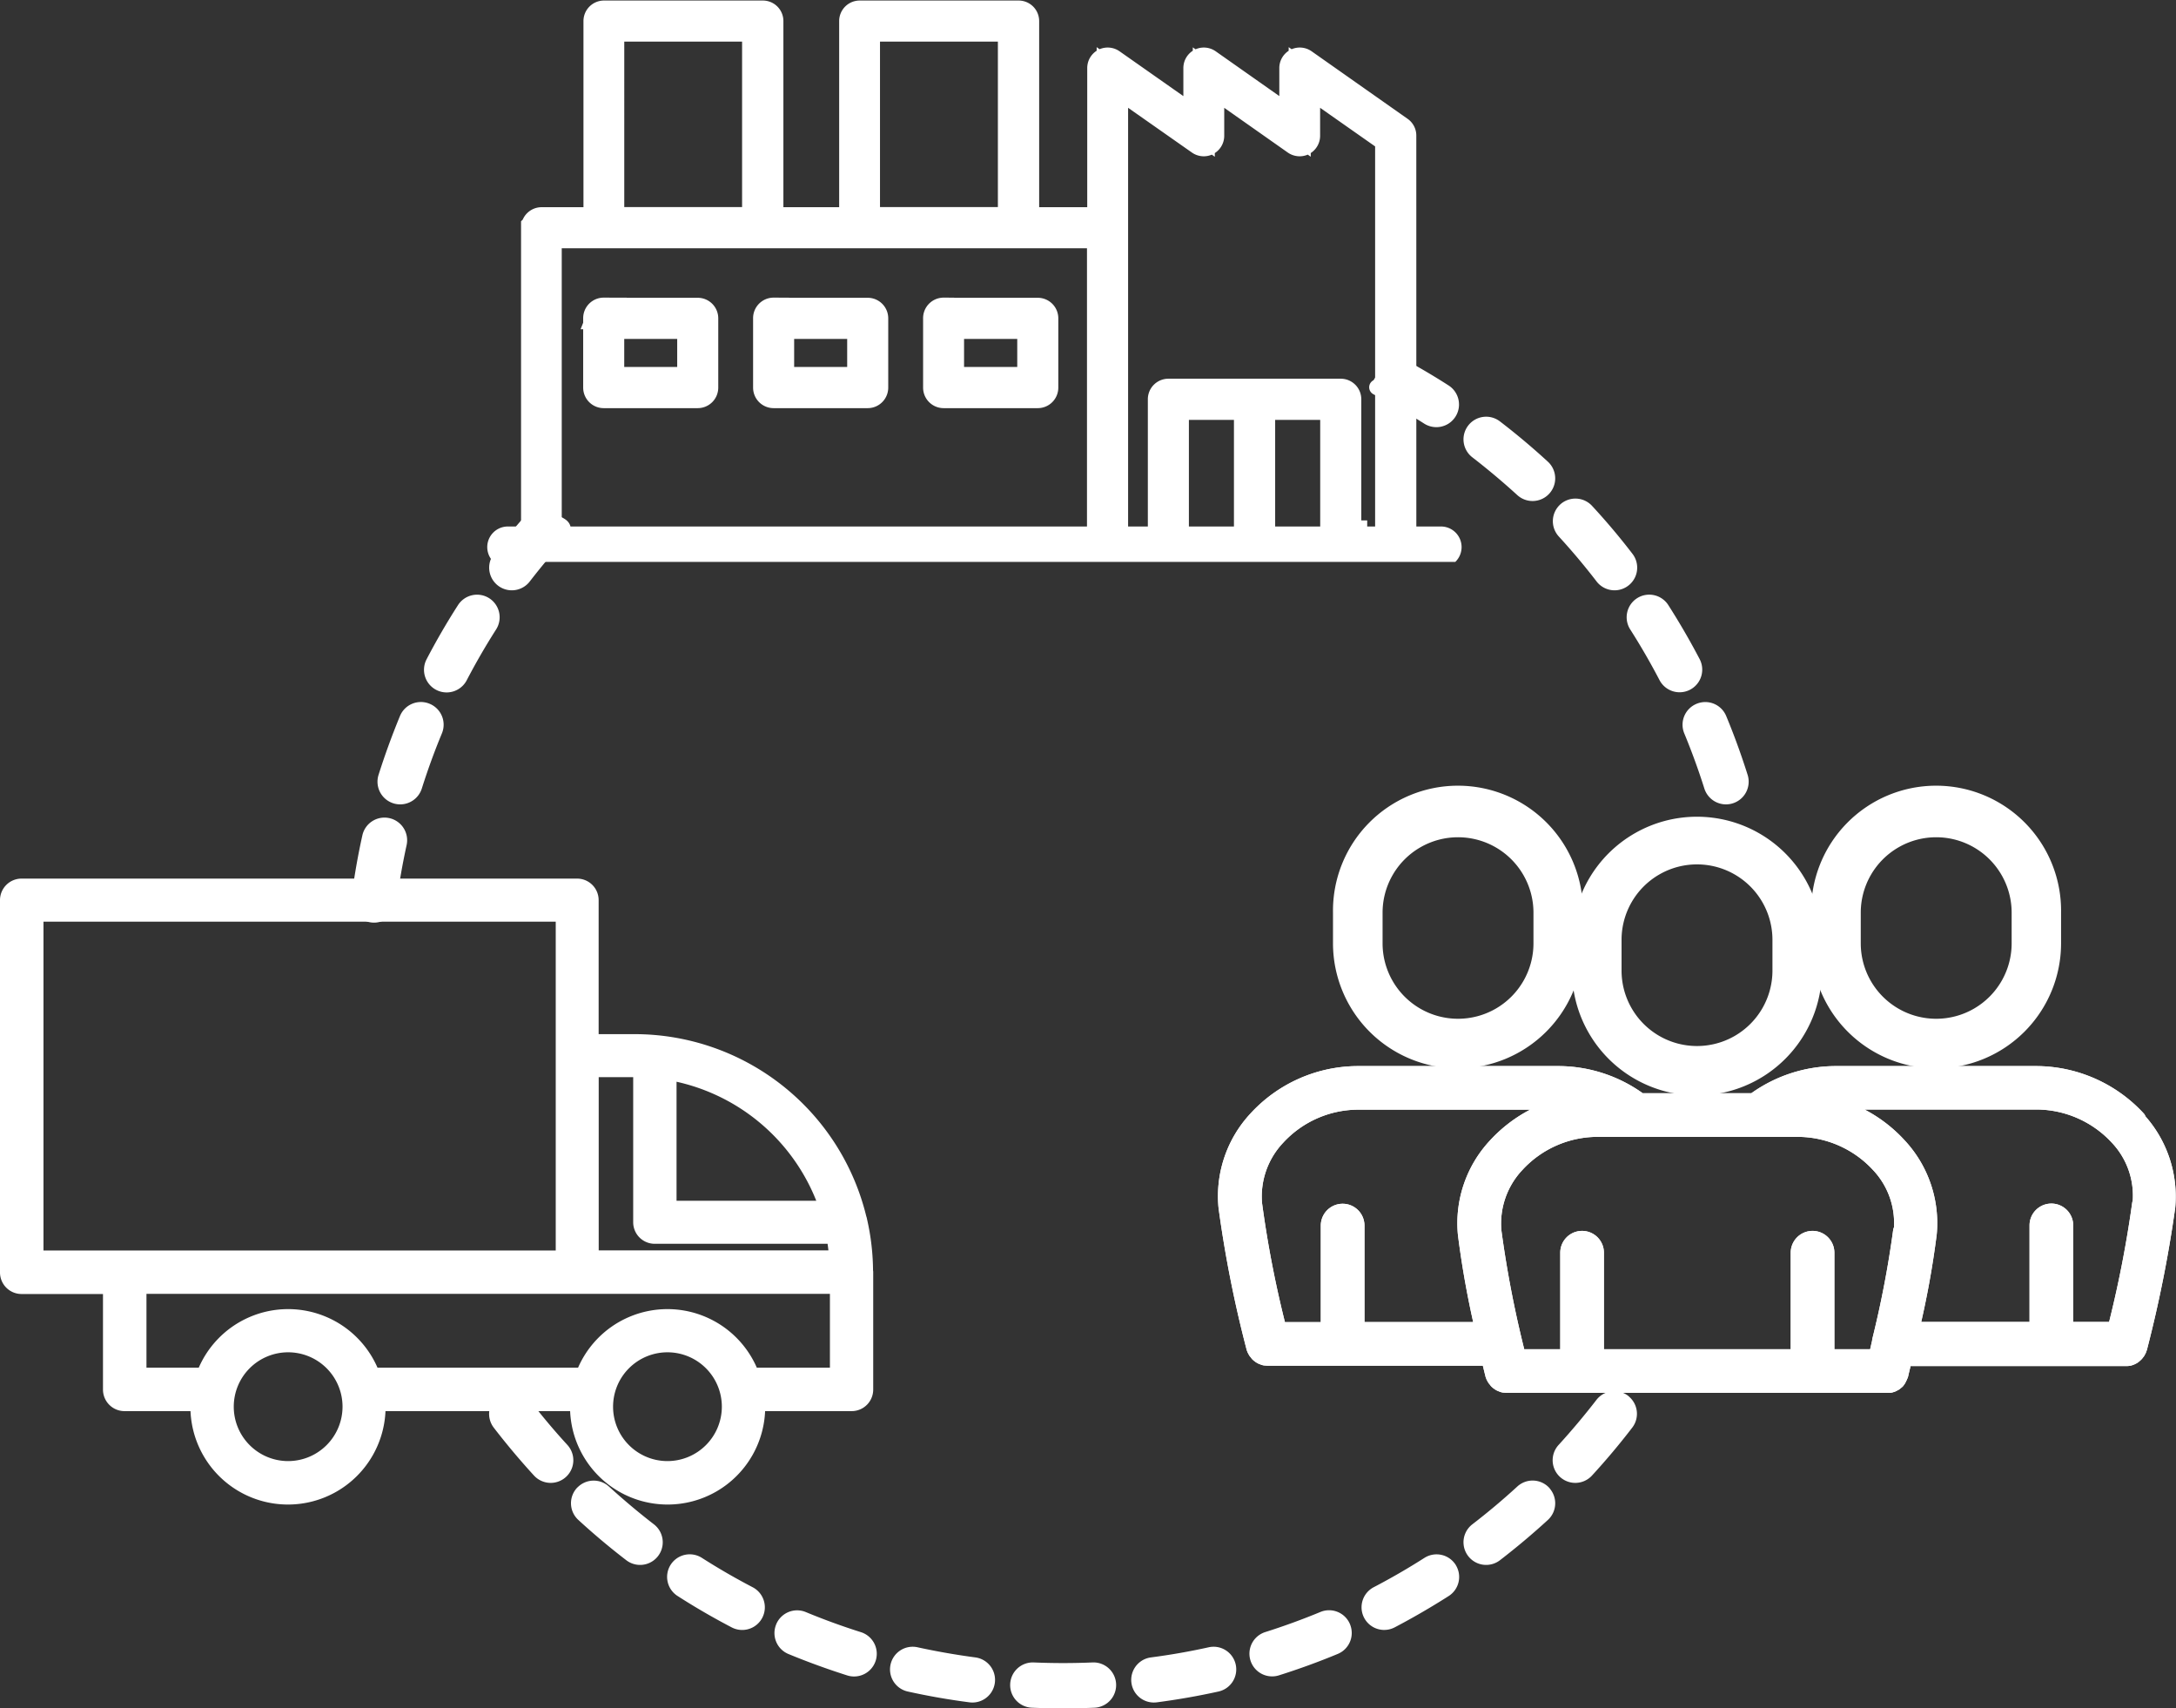
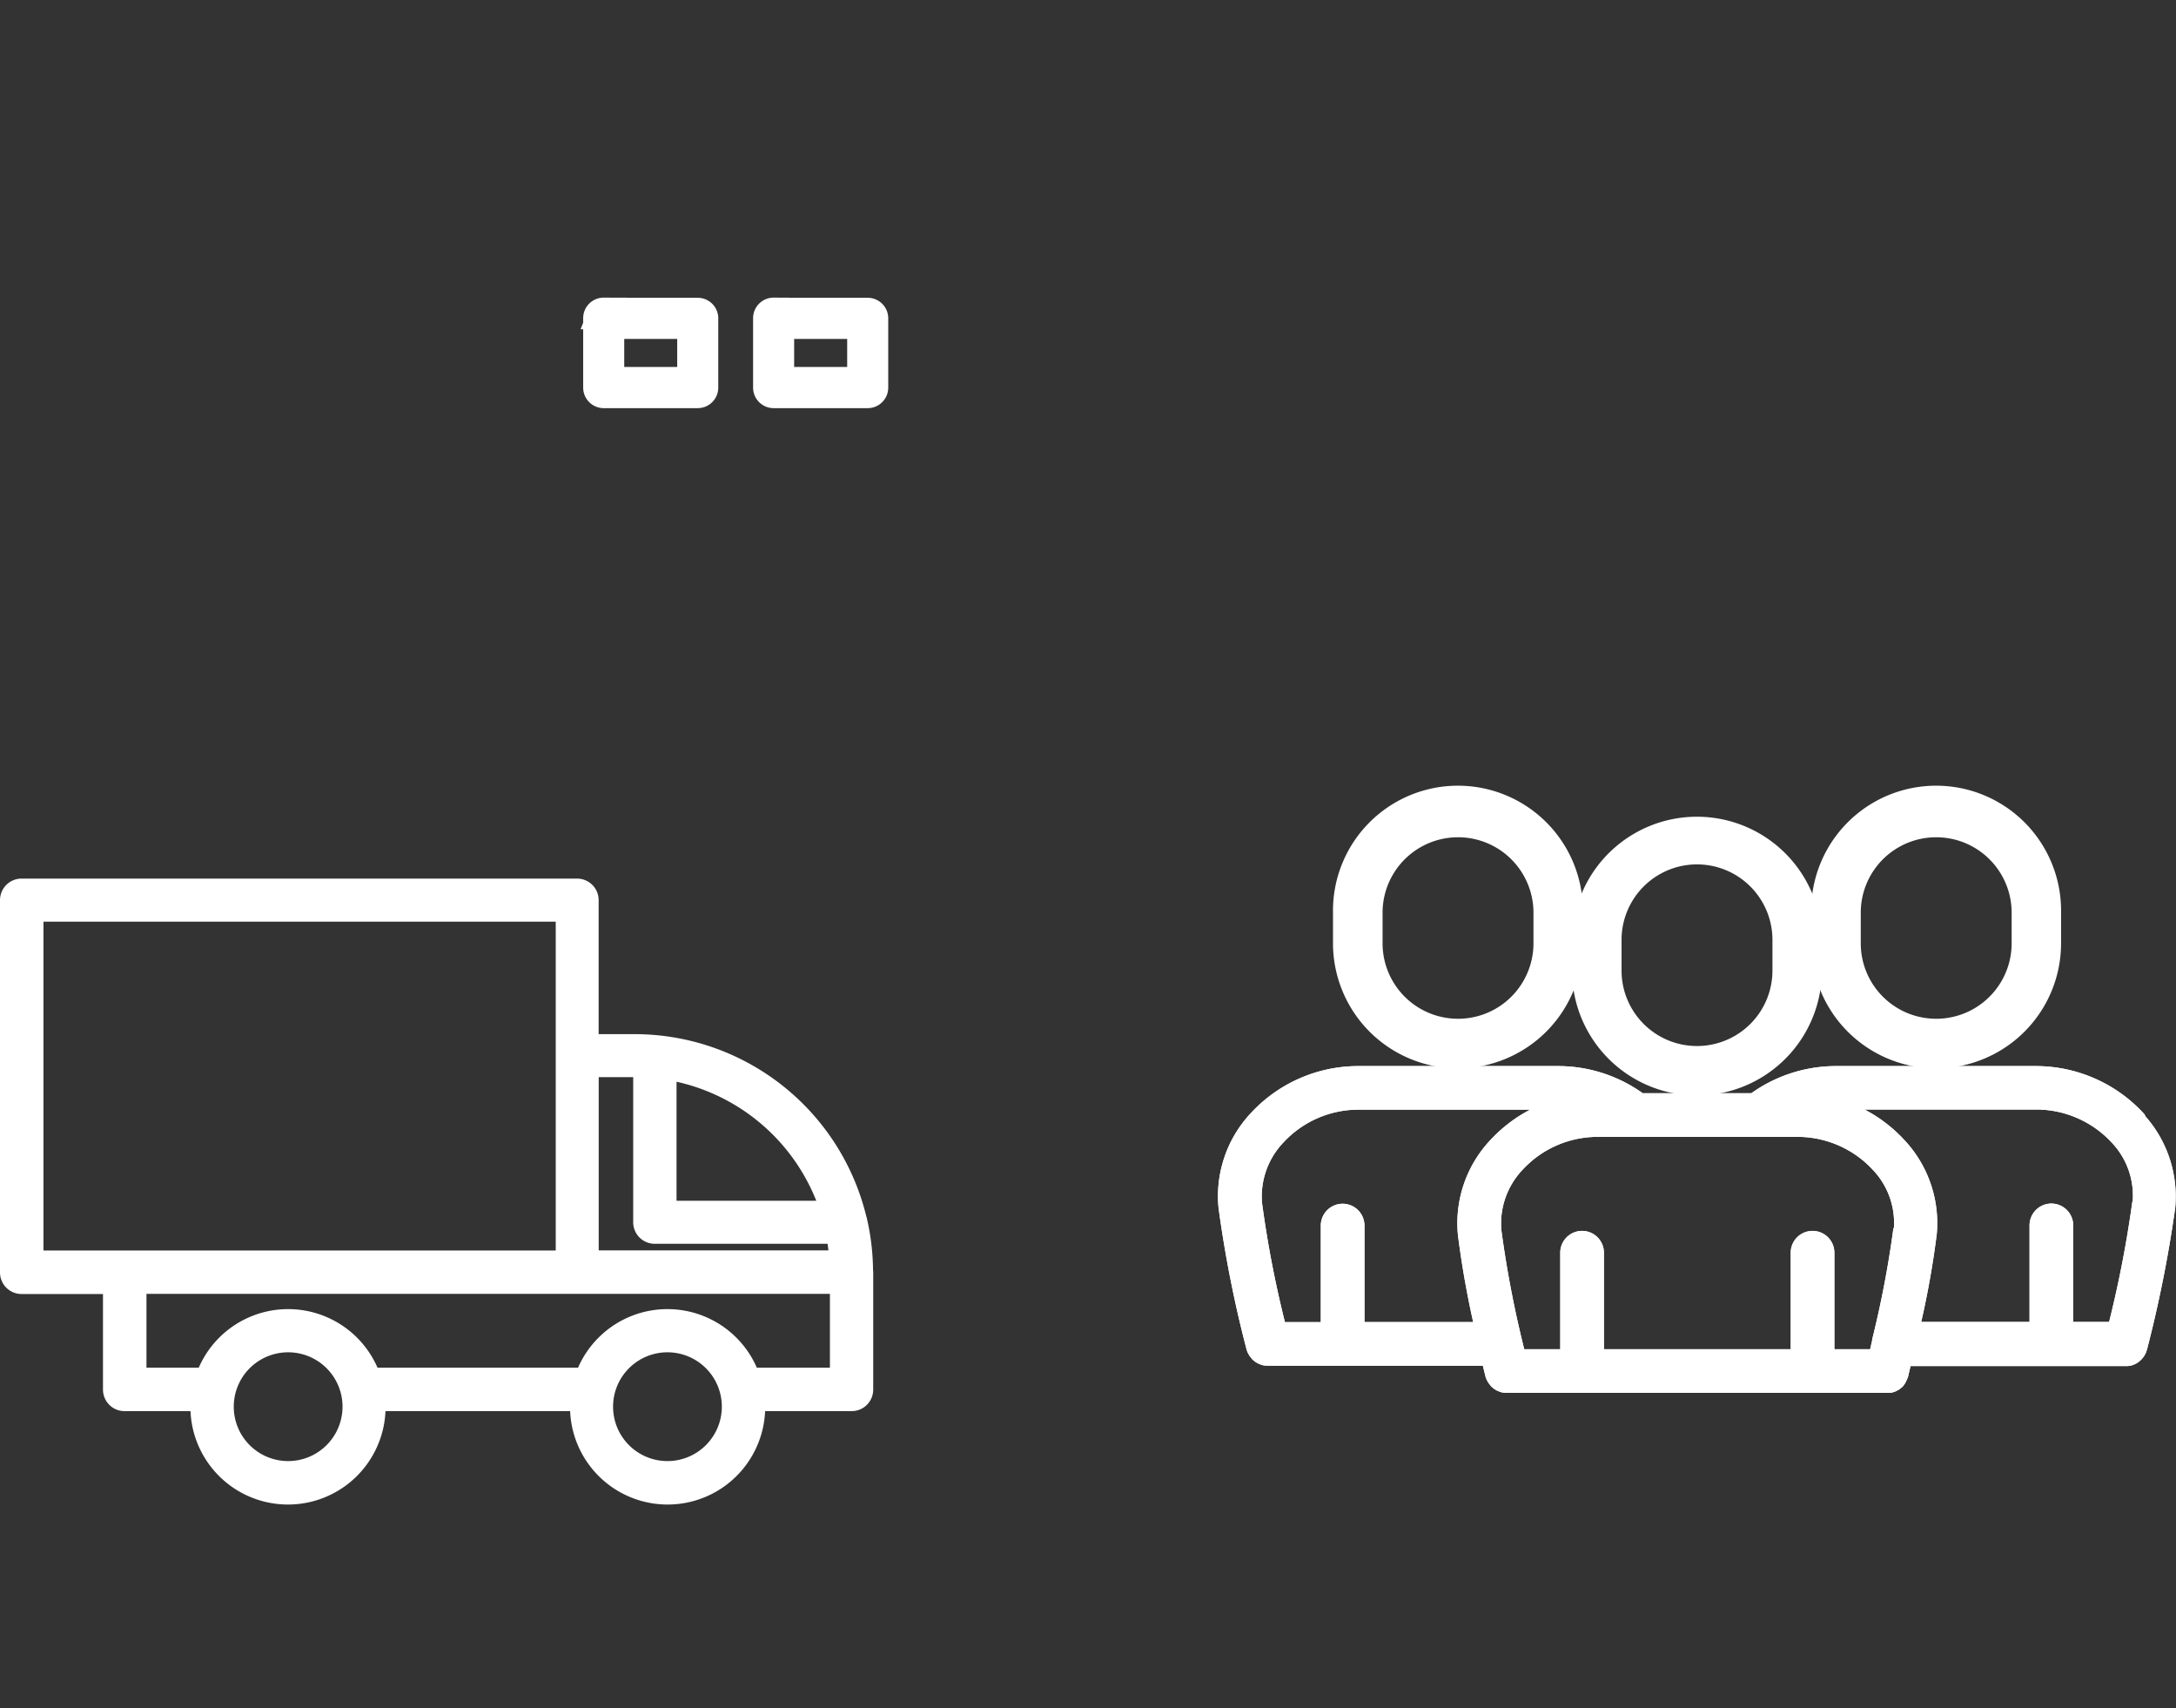
<svg xmlns="http://www.w3.org/2000/svg" width="69.219" height="54.334" viewBox="0 0 69.219 54.334">
  <rect x="0" y="0" width="69.219" height="54.334" fill="#333333" stroke="none" />
  <defs>
    <clipPath id="clip-path">
      <rect id="長方形_31780" data-name="長方形 31780" width="31.039" height="17.871" fill="#fff" />
    </clipPath>
  </defs>
  <g id="グループ_5383" data-name="グループ 5383" transform="translate(-429.978 -2324.957)">
    <g id="グループ_5381" data-name="グループ 5381" transform="translate(14436.556 9345.389)">
      <path id="パス_51" data-name="パス 51" d="M55.7,36.244a3.728,3.728,0,0,0,3.725-3.725v-.977a3.725,3.725,0,0,0-7.449,0v.977A3.728,3.728,0,0,0,55.7,36.244Zm-2.648-4.7a2.648,2.648,0,0,1,5.3,0v.977a2.648,2.648,0,0,1-5.3,0Z" transform="translate(-14008.298 -7022.084)" fill="#fff" stroke="#fff" stroke-linecap="round" stroke-linejoin="round" stroke-width="0.5" />
      <path id="パス_52" data-name="パス 52" d="M63.789,35.327A3.728,3.728,0,0,0,67.513,31.6v-.977a3.725,3.725,0,1,0-7.449,0V31.6A3.728,3.728,0,0,0,63.789,35.327Zm-2.648-4.7a2.648,2.648,0,1,1,5.3,0V31.6a2.648,2.648,0,0,1-5.3,0Z" transform="translate(-14008.778 -7022.03)" fill="#fff" stroke="#fff" stroke-linecap="round" stroke-linejoin="round" stroke-width="0.5" />
      <path id="パス_53" data-name="パス 53" d="M69.018,37.742a4.416,4.416,0,0,0-3.231-1.428H59.4a4.385,4.385,0,0,0-2.6.863H53.182a4.385,4.385,0,0,0-2.6-.863H44.194a4.4,4.4,0,0,0-3.224,1.428,3.607,3.607,0,0,0-.952,2.8A37.7,37.7,0,0,0,40.9,45c0,.019.013.032.019.051a.023.023,0,0,0,.006.019.687.687,0,0,0,.038.07l.013.013c.013.019.025.032.038.051s.013.013.019.019a.17.17,0,0,0,.038.032c.006,0,.019.013.025.019l.044.025a.109.109,0,0,1,.032.013l.051.019a.039.039,0,0,1,.025.006c.025,0,.057.006.082.006h7.045c.044.178.082.349.127.52,0,.019.013.032.019.051a.023.023,0,0,0,.006.019.686.686,0,0,0,.038.07l.013.013c.013.019.025.032.038.051s.013.013.019.019a.167.167,0,0,0,.038.032c.006,0,.019.013.025.019l.044.025a.109.109,0,0,1,.032.013l.051.019a.038.038,0,0,1,.025.006c.025,0,.057.006.082.006H61.122a.16.16,0,0,0,.044-.013.091.091,0,0,0,.038-.013c.013,0,.025-.013.038-.019l.038-.019a554.185,554.185,0,0,1,.063-.051.063.063,0,0,0,.025-.032c.013-.013.019-.025.025-.032l.019-.038.019-.038c.006-.013.013-.032.019-.044s.006-.019.013-.032c.038-.171.083-.349.127-.52h7.045a.359.359,0,0,0,.082-.006.038.038,0,0,0,.025-.006.122.122,0,0,0,.051-.019c.013,0,.019-.006.032-.013a.158.158,0,0,0,.044-.025c.006,0,.019-.013.025-.019s.025-.019.038-.032.013-.013.019-.019a.354.354,0,0,0,.038-.051L69,45.155c.013-.025.025-.044.038-.07a.032.032,0,0,1,.006-.019c.006-.019.013-.032.019-.051a40.194,40.194,0,0,0,.889-4.462,3.608,3.608,0,0,0-.952-2.8Zm-7.54,3.567a32.571,32.571,0,0,1-.667,3.485v.025c-.038.165-.076.336-.114.5H59.11V42a.444.444,0,1,0-.889,0v3.32H51.779V42a.444.444,0,1,0-.889,0v3.32H49.3a34.7,34.7,0,0,1-.781-4.005,2.732,2.732,0,0,1,.73-2.114,3.5,3.5,0,0,1,2.564-1.136H58.2A3.517,3.517,0,0,1,60.773,39.2a2.7,2.7,0,0,1,.724,2.114ZM44.162,44.457v-3.32a.444.444,0,0,0-.889,0v3.32H41.687a34.7,34.7,0,0,1-.781-4.005,2.732,2.732,0,0,1,.73-2.113A3.5,3.5,0,0,1,44.2,37.2h6.385a3.251,3.251,0,0,1,.5.038,4.408,4.408,0,0,0-2.5,1.365,3.607,3.607,0,0,0-.952,2.8,29.392,29.392,0,0,0,.552,3.053H44.162Zm24.919-4.011a36.286,36.286,0,0,1-.787,4.005H66.707v-3.32a.444.444,0,1,0-.889,0v3.32H61.807a28.343,28.343,0,0,0,.559-3.053,3.608,3.608,0,0,0-.952-2.8,4.388,4.388,0,0,0-2.5-1.365,3.25,3.25,0,0,1,.5-.038h6.385a3.528,3.528,0,0,1,2.571,1.136,2.7,2.7,0,0,1,.724,2.114Z" transform="translate(-14007.586 -7022.589)" fill="#fff" stroke="#fff" stroke-linecap="round" stroke-linejoin="round" stroke-width="0.5" />
      <path id="パス_54" data-name="パス 54" d="M69.018,37.742a4.416,4.416,0,0,0-3.231-1.428H59.4a4.385,4.385,0,0,0-2.6.863H53.182a4.385,4.385,0,0,0-2.6-.863H44.194a4.4,4.4,0,0,0-3.224,1.428,3.607,3.607,0,0,0-.952,2.8A37.7,37.7,0,0,0,40.9,45c0,.019.013.032.019.051a.023.023,0,0,0,.006.019.687.687,0,0,0,.038.07l.013.013c.013.019.025.032.038.051s.013.013.019.019a.17.17,0,0,0,.038.032c.006,0,.019.013.025.019l.044.025a.109.109,0,0,1,.032.013l.051.019a.039.039,0,0,1,.025.006c.025,0,.057.006.082.006h7.045c.044.178.082.349.127.52,0,.019.013.032.019.051a.023.023,0,0,0,.006.019.686.686,0,0,0,.038.07l.013.013c.013.019.025.032.038.051s.013.013.019.019a.167.167,0,0,0,.038.032c.006,0,.019.013.025.019l.044.025a.109.109,0,0,1,.032.013l.051.019a.038.038,0,0,1,.025.006c.025,0,.057.006.082.006H61.122a.16.16,0,0,0,.044-.013.091.091,0,0,0,.038-.013c.013,0,.025-.013.038-.019l.038-.019a554.185,554.185,0,0,1,.063-.051.063.063,0,0,0,.025-.032c.013-.013.019-.025.025-.032l.019-.038.019-.038c.006-.013.013-.032.019-.044s.006-.019.013-.032c.038-.171.083-.349.127-.52h7.045a.359.359,0,0,0,.082-.006.038.038,0,0,0,.025-.006.122.122,0,0,0,.051-.019c.013,0,.019-.006.032-.013a.158.158,0,0,0,.044-.025c.006,0,.019-.013.025-.019s.025-.019.038-.032.013-.013.019-.019a.354.354,0,0,0,.038-.051L69,45.155c.013-.025.025-.044.038-.07a.032.032,0,0,1,.006-.019c.006-.019.013-.032.019-.051a40.194,40.194,0,0,0,.889-4.462,3.608,3.608,0,0,0-.952-2.8Zm-7.54,3.567a32.571,32.571,0,0,1-.667,3.485v.025c-.038.165-.076.336-.114.5H59.11V42a.444.444,0,1,0-.889,0v3.32H51.779V42a.444.444,0,1,0-.889,0v3.32H49.3a34.7,34.7,0,0,1-.781-4.005,2.732,2.732,0,0,1,.73-2.114,3.5,3.5,0,0,1,2.564-1.136H58.2A3.517,3.517,0,0,1,60.773,39.2a2.7,2.7,0,0,1,.724,2.114ZM44.162,44.457v-3.32a.444.444,0,0,0-.889,0v3.32H41.687a34.7,34.7,0,0,1-.781-4.005,2.732,2.732,0,0,1,.73-2.113A3.5,3.5,0,0,1,44.2,37.2h6.385a3.251,3.251,0,0,1,.5.038,4.408,4.408,0,0,0-2.5,1.365,3.607,3.607,0,0,0-.952,2.8,29.392,29.392,0,0,0,.552,3.053H44.162Zm24.919-4.011a36.286,36.286,0,0,1-.787,4.005H66.707v-3.32a.444.444,0,1,0-.889,0v3.32H61.807a28.343,28.343,0,0,0,.559-3.053,3.608,3.608,0,0,0-.952-2.8,4.388,4.388,0,0,0-2.5-1.365,3.25,3.25,0,0,1,.5-.038h6.385a3.528,3.528,0,0,1,2.571,1.136,2.7,2.7,0,0,1,.724,2.114Z" transform="translate(-14007.586 -7022.589)" fill="none" stroke="#fff" stroke-linecap="round" stroke-linejoin="round" stroke-width="0.5" />
      <path id="パス_55" data-name="パス 55" d="M47.617,35.327A3.732,3.732,0,0,0,51.341,31.6v-.977a3.725,3.725,0,1,0-7.449,0V31.6A3.728,3.728,0,0,0,47.617,35.327Zm-2.648-4.7a2.648,2.648,0,1,1,5.3,0V31.6a2.648,2.648,0,0,1-5.3,0Z" transform="translate(-14007.817 -7022.03)" fill="#fff" stroke="#fff" stroke-linecap="round" stroke-linejoin="round" stroke-width="0.5" />
-       <path id="パス_60" data-name="パス 60" d="M43.432,12.48c.12-.23-.15-.395.08-.275q.876.457,1.7.986a.47.47,0,0,1-.506.793q-.794-.507-1.634-.945C43.131,13.067,43.312,12.71,43.432,12.48Zm2.738,1.929a.47.47,0,0,1,.659-.086q.782.6,1.508,1.267a.47.47,0,1,1-.636.693q-.7-.638-1.445-1.214A.47.47,0,0,1,46.17,14.409ZM16.626,17.183c.192.176.686.243.51.435q-.638.7-1.214,1.445a.47.47,0,1,1-.746-.573q.6-.782,1.267-1.508C16.619,16.79,16.435,17.007,16.626,17.183Zm32.439-.23a.47.47,0,0,1,.664.029Q50.4,17.707,51,18.49a.47.47,0,0,1-.746.573q-.576-.749-1.214-1.445A.47.47,0,0,1,49.066,16.953ZM14.695,19.959a.47.47,0,0,1,.143.649q-.507.794-.945,1.634a.47.47,0,0,1-.834-.435q.457-.876.986-1.7A.47.47,0,0,1,14.695,19.959Zm36.783,0a.47.47,0,0,1,.649.143q.529.828.986,1.7a.47.47,0,0,1-.834.435q-.438-.839-.945-1.634A.47.47,0,0,1,51.478,19.959ZM12.84,23.337a.47.47,0,0,1,.254.615q-.36.868-.646,1.773a.47.47,0,1,1-.9-.283q.3-.944.674-1.851A.47.47,0,0,1,12.84,23.337Zm40.493,0a.47.47,0,0,1,.615.254q.376.906.674,1.851a.47.47,0,0,1-.9.283q-.285-.9-.646-1.773A.47.47,0,0,1,53.333,23.337ZM11.6,26.987a.47.47,0,0,1,.358.561q-.2.915-.326,1.859a.47.47,0,0,1-.933-.122q.128-.984.34-1.94A.47.47,0,0,1,11.6,26.987Zm3.659,18.329a.47.47,0,0,1,.659.086q.576.749,1.214,1.445a.47.47,0,1,1-.693.636q-.665-.726-1.267-1.508A.47.47,0,0,1,15.263,45.316Zm35.647,0a.47.47,0,0,1,.086.659q-.6.782-1.267,1.508a.47.47,0,1,1-.693-.636q.638-.7,1.214-1.445A.47.47,0,0,1,50.91,45.316Zm-33.1,2.9a.47.47,0,0,1,.665-.029q.7.638,1.445,1.214a.47.47,0,1,1-.573.746q-.782-.6-1.508-1.267A.47.47,0,0,1,17.807,48.212Zm30.56,0a.47.47,0,0,1-.029.664q-.726.665-1.508,1.267a.47.47,0,1,1-.573-.746q.749-.576,1.445-1.214A.47.47,0,0,1,48.366,48.212ZM20.812,50.624a.47.47,0,0,1,.649-.143q.794.507,1.634.945a.47.47,0,0,1-.435.834q-.876-.457-1.7-.986A.47.47,0,0,1,20.812,50.624Zm24.548,0a.47.47,0,0,1-.143.649q-.829.529-1.7.986a.47.47,0,0,1-.435-.834q.839-.438,1.634-.945A.47.47,0,0,1,45.361,50.624Zm-21.17,1.855a.47.47,0,0,1,.615-.254q.868.36,1.773.646a.47.47,0,0,1-.283.9q-.944-.3-1.851-.674A.47.47,0,0,1,24.191,52.479Zm17.791,0a.47.47,0,0,1-.254.615q-.906.376-1.851.674a.47.47,0,1,1-.283-.9q.9-.285,1.773-.646A.47.47,0,0,1,41.982,52.479ZM27.841,53.716a.47.47,0,0,1,.561-.358q.915.2,1.859.326a.47.47,0,1,1-.122.933q-.984-.128-1.94-.34A.47.47,0,0,1,27.841,53.716Zm10.491,0a.47.47,0,0,1-.358.561q-.955.211-1.94.34a.47.47,0,0,1-.122-.933q.943-.123,1.859-.326A.47.47,0,0,1,38.332,53.716Zm-6.68.58a.47.47,0,0,1,.49-.45q.47.02.945.02t.945-.02a.47.47,0,1,1,.04.94q-.49.021-.985.021t-.985-.021A.47.47,0,0,1,31.652,54.3Z" transform="translate(-14005.846 -7021.154)" fill="#fff" stroke="#fff" stroke-linecap="round" stroke-linejoin="round" stroke-width="0.5" fill-rule="evenodd" />
      <path id="パス_61" data-name="パス 61" d="M28.272,42.26a7.328,7.328,0,0,0-.189-1.64.172.172,0,0,0-.015-.053,7.338,7.338,0,0,0-7.125-5.62h-1.4V30.437A.435.435,0,0,0,19.109,30H1.437A.435.435,0,0,0,1,30.437V42.275a.435.435,0,0,0,.437.437H4.276V46a.435.435,0,0,0,.437.437H7.057v.117a2.854,2.854,0,0,0,5.708,0v-.117h6.368v.117a2.854,2.854,0,0,0,5.708,0v-.117h3A.435.435,0,0,0,28.277,46V42.265Zm-1.2-2.014H22.021V35.907A6.484,6.484,0,0,1,27.073,40.246Zm-6.13-4.431c.068,0,.136,0,.2,0v4.863a.435.435,0,0,0,.437.437h5.708a5.777,5.777,0,0,1,.087.709H19.545V35.815ZM1.878,30.869h16.8V41.828H1.883V30.869ZM9.916,48.526a1.98,1.98,0,1,1,1.98-1.98A1.982,1.982,0,0,1,9.916,48.526Zm12.066,0a1.98,1.98,0,1,1,1.98-1.98A1.982,1.982,0,0,1,21.982,48.526Zm2.674-2.97a2.851,2.851,0,0,0-5.349,0H12.59a2.851,2.851,0,0,0-5.349,0H5.159V42.707H27.4v2.849H24.656Z" transform="translate(-14007.328 -7022.238)" fill="#fff" stroke="#fff" stroke-linecap="round" stroke-linejoin="round" stroke-width="0.5" />
    </g>
    <g id="グループ_5382" data-name="グループ 5382" transform="translate(445.454 2324.957)" clip-path="url(#clip-path)">
      <path id="パス_19054" data-name="パス 19054" d="M21.6,12.8h.192V10.909H19.107V12.8H21.6Zm-2.648-2.2h2.993a.153.153,0,0,1,.153.155v2.2a.153.153,0,0,1-.153.155H18.954a.153.153,0,0,1-.153-.155v-2.2A.153.153,0,0,1,18.954,10.595Z" transform="translate(-15.226 -0.629)" fill="#fff" stroke="#fff" stroke-width="1" />
      <path id="パス_19055" data-name="パス 19055" d="M27.348,12.8h.192V10.909H24.853V12.8h2.495Zm-2.648-2.2h2.993a.153.153,0,0,1,.153.155v2.2a.153.153,0,0,1-.153.155H24.7a.153.153,0,0,1-.153-.155v-2.2A.153.153,0,0,1,24.7,10.595Z" transform="translate(-15.567 -0.629)" fill="#fff" stroke="#fff" stroke-width="1" />
-       <path id="パス_19056" data-name="パス 19056" d="M33.1,12.8h.192V10.909H30.6V12.8H33.1Zm-2.648-2.2h2.993a.153.153,0,0,1,.153.155v2.2a.153.153,0,0,1-.153.155H30.45a.153.153,0,0,1-.153-.155v-2.2A.153.153,0,0,1,30.45,10.595Z" transform="translate(-15.909 -0.629)" fill="#fff" stroke="#fff" stroke-width="1" />
-       <path id="パス_19057" data-name="パス 19057" d="M44.111,17.084v.194h1.231l.008,0h.045a.155.155,0,0,1,0,.311H15.712a.155.155,0,0,1,0-.311h.92v-10a.153.153,0,0,1,.153-.155h1.832V.705A.153.153,0,0,1,18.77.55h5.054a.153.153,0,0,1,.153.155V7.123h2.774V.705A.153.153,0,0,1,26.905.55H31.96a.153.153,0,0,1,.153.155V7.123h2.529V2.2a.154.154,0,0,1,.08-.138.157.157,0,0,1,.16.011h0L37.4,3.841l.3.212V2.2a.154.154,0,0,1,.08-.138.157.157,0,0,1,.16.011h0l2.512,1.767.3.212V2.2a.154.154,0,0,1,.08-.138.157.157,0,0,1,.16.011h0l3.052,2.147h0a.148.148,0,0,1,.066.127ZM27.242.857h-.192V7.119H31.8V.857H27.242Zm-8.135,0h-.192V7.119h4.748V.857H19.107ZM17.118,7.43h-.192v9.849H34.634V7.43H17.118Zm19.758,9.654v.194h2.433v-4.39H36.876v4.2Zm2.744,0v.194h2.433v-4.39H39.62v4.2Zm3.123.194H43.8V4.43l-.082-.058L41.35,2.71l-.3-.212V4.349a.154.154,0,0,1-.08.138.157.157,0,0,1-.16-.011h0L38.3,2.71,38,2.5V4.349a.154.154,0,0,1-.08.138.156.156,0,0,1-.16-.011h0L35.242,2.71l-.3-.212V17.279H36.57V12.733a.153.153,0,0,1,.153-.155h5.484a.153.153,0,0,1,.153.155v4.351h.188v.194h.2Z" transform="translate(-15.033 -0.033)" fill="#fff" stroke="#fff" stroke-width="1" />
    </g>
  </g>
</svg>